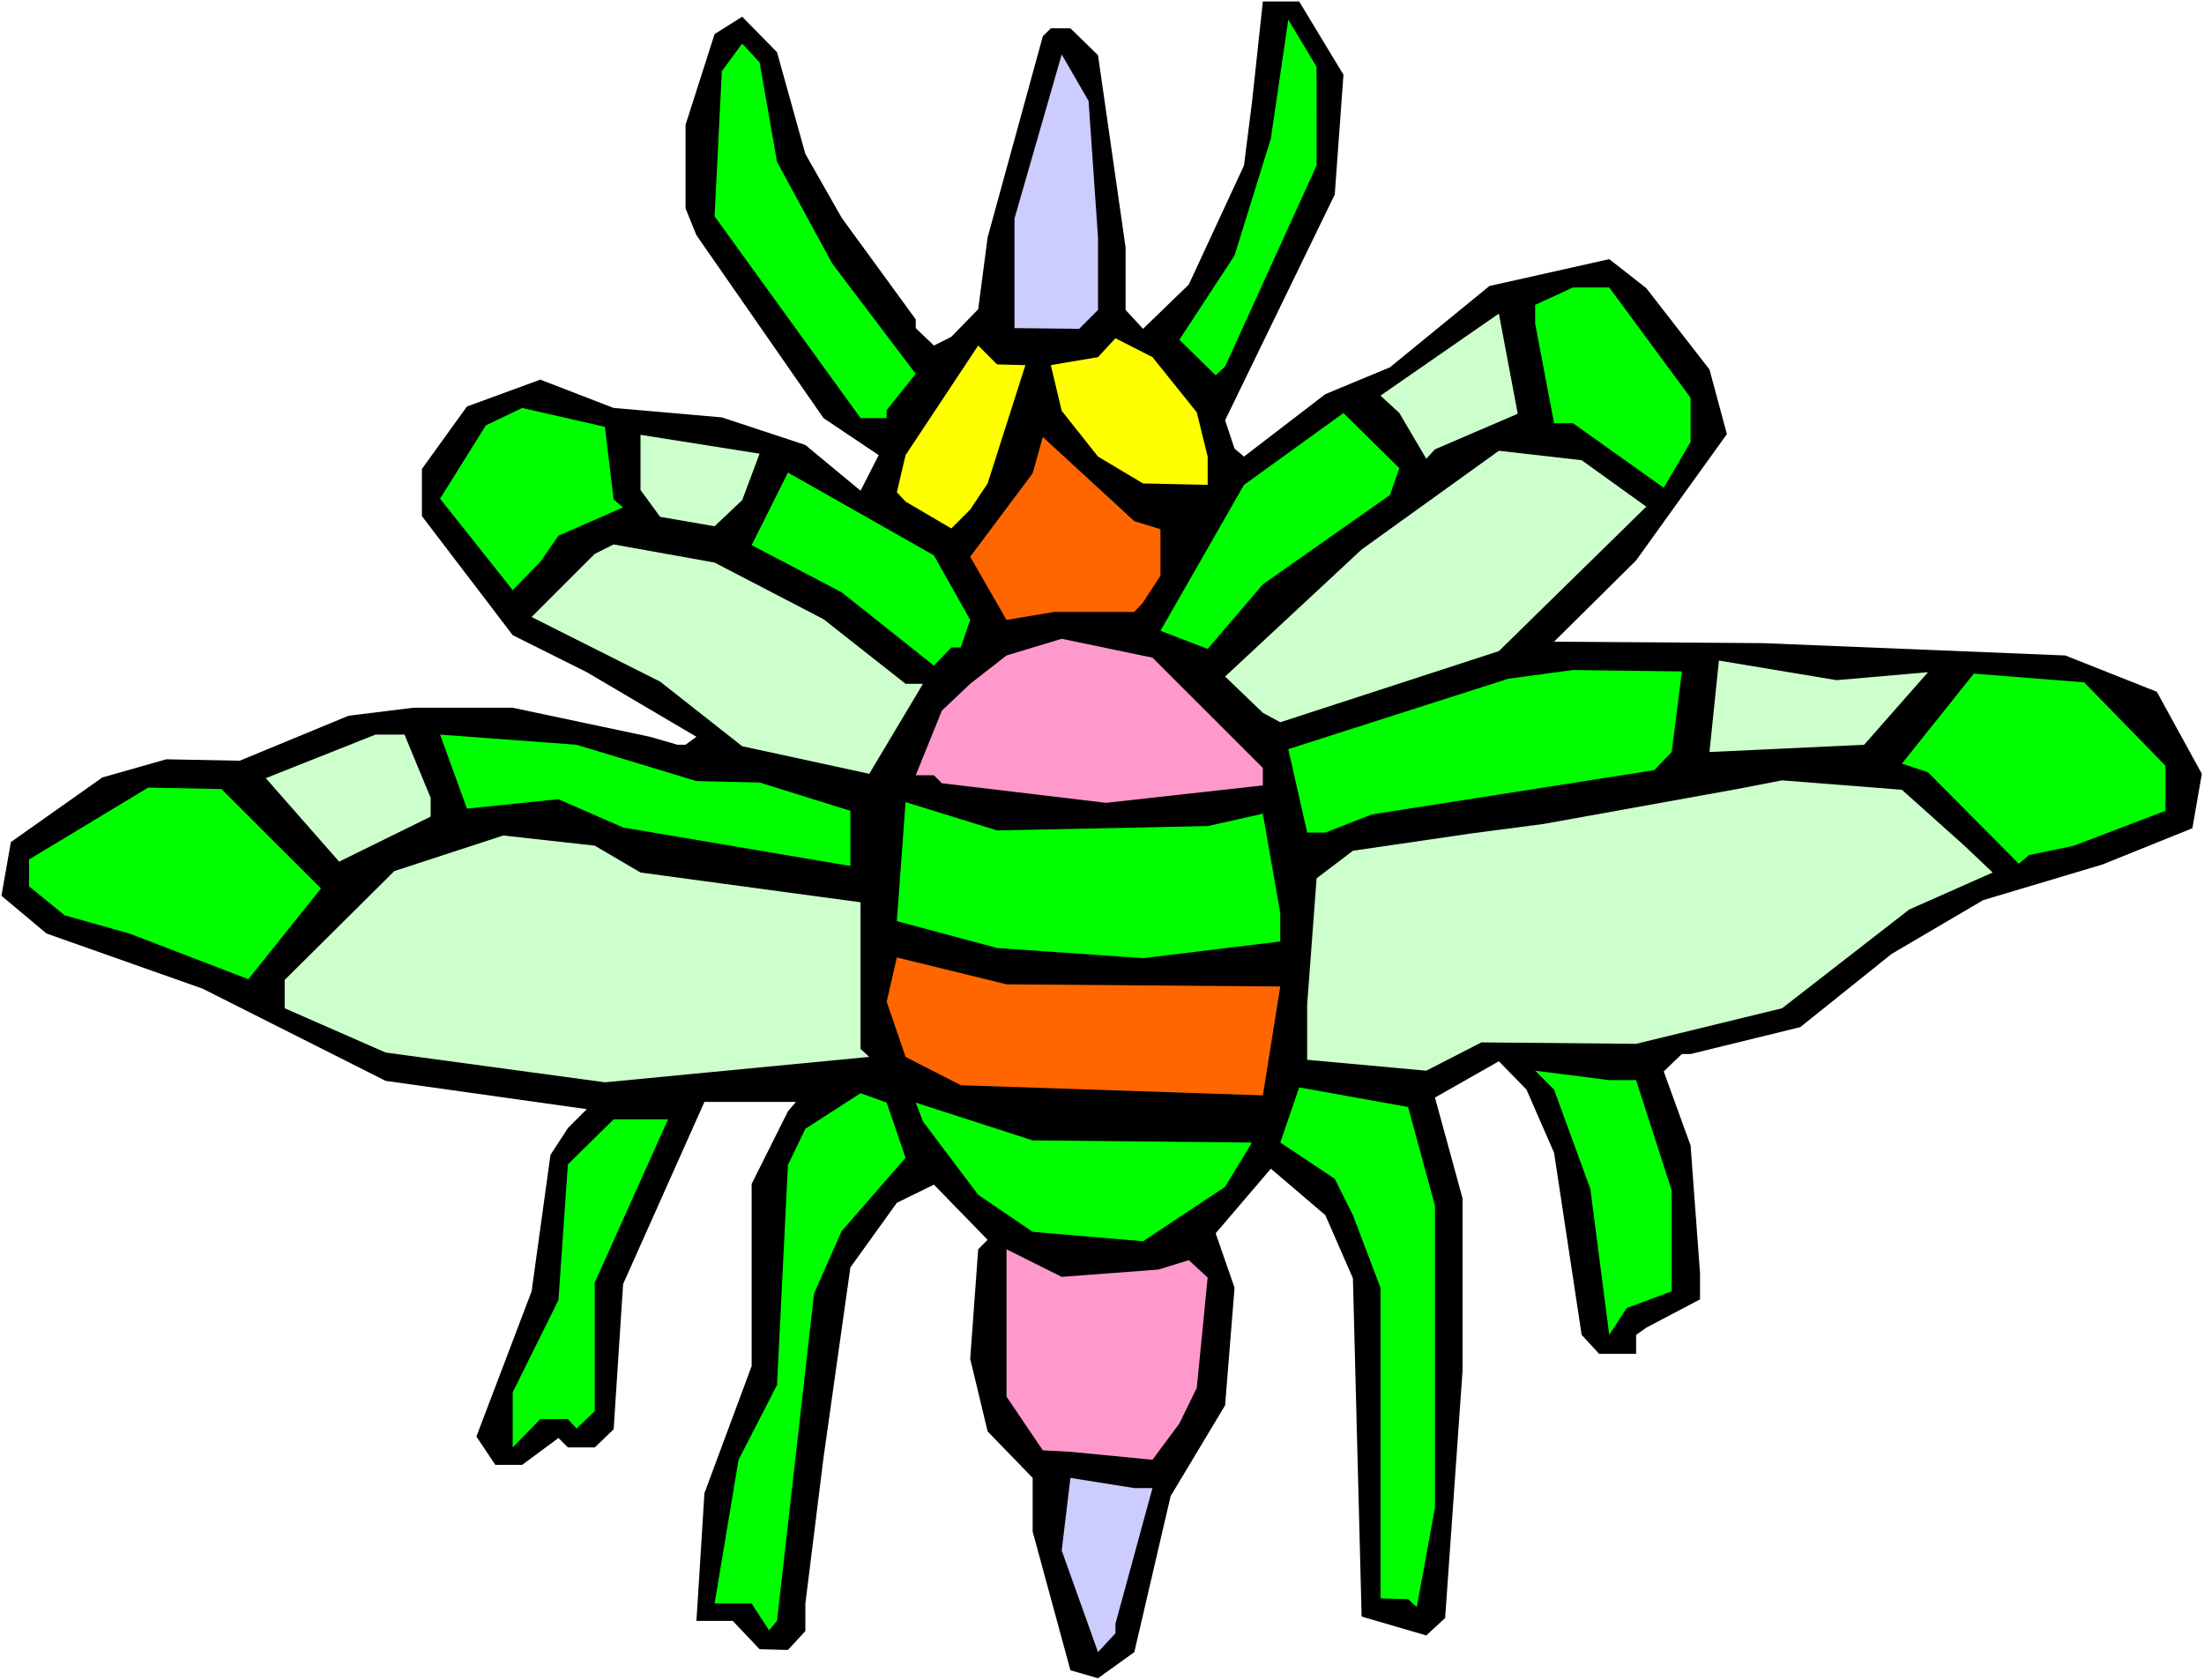
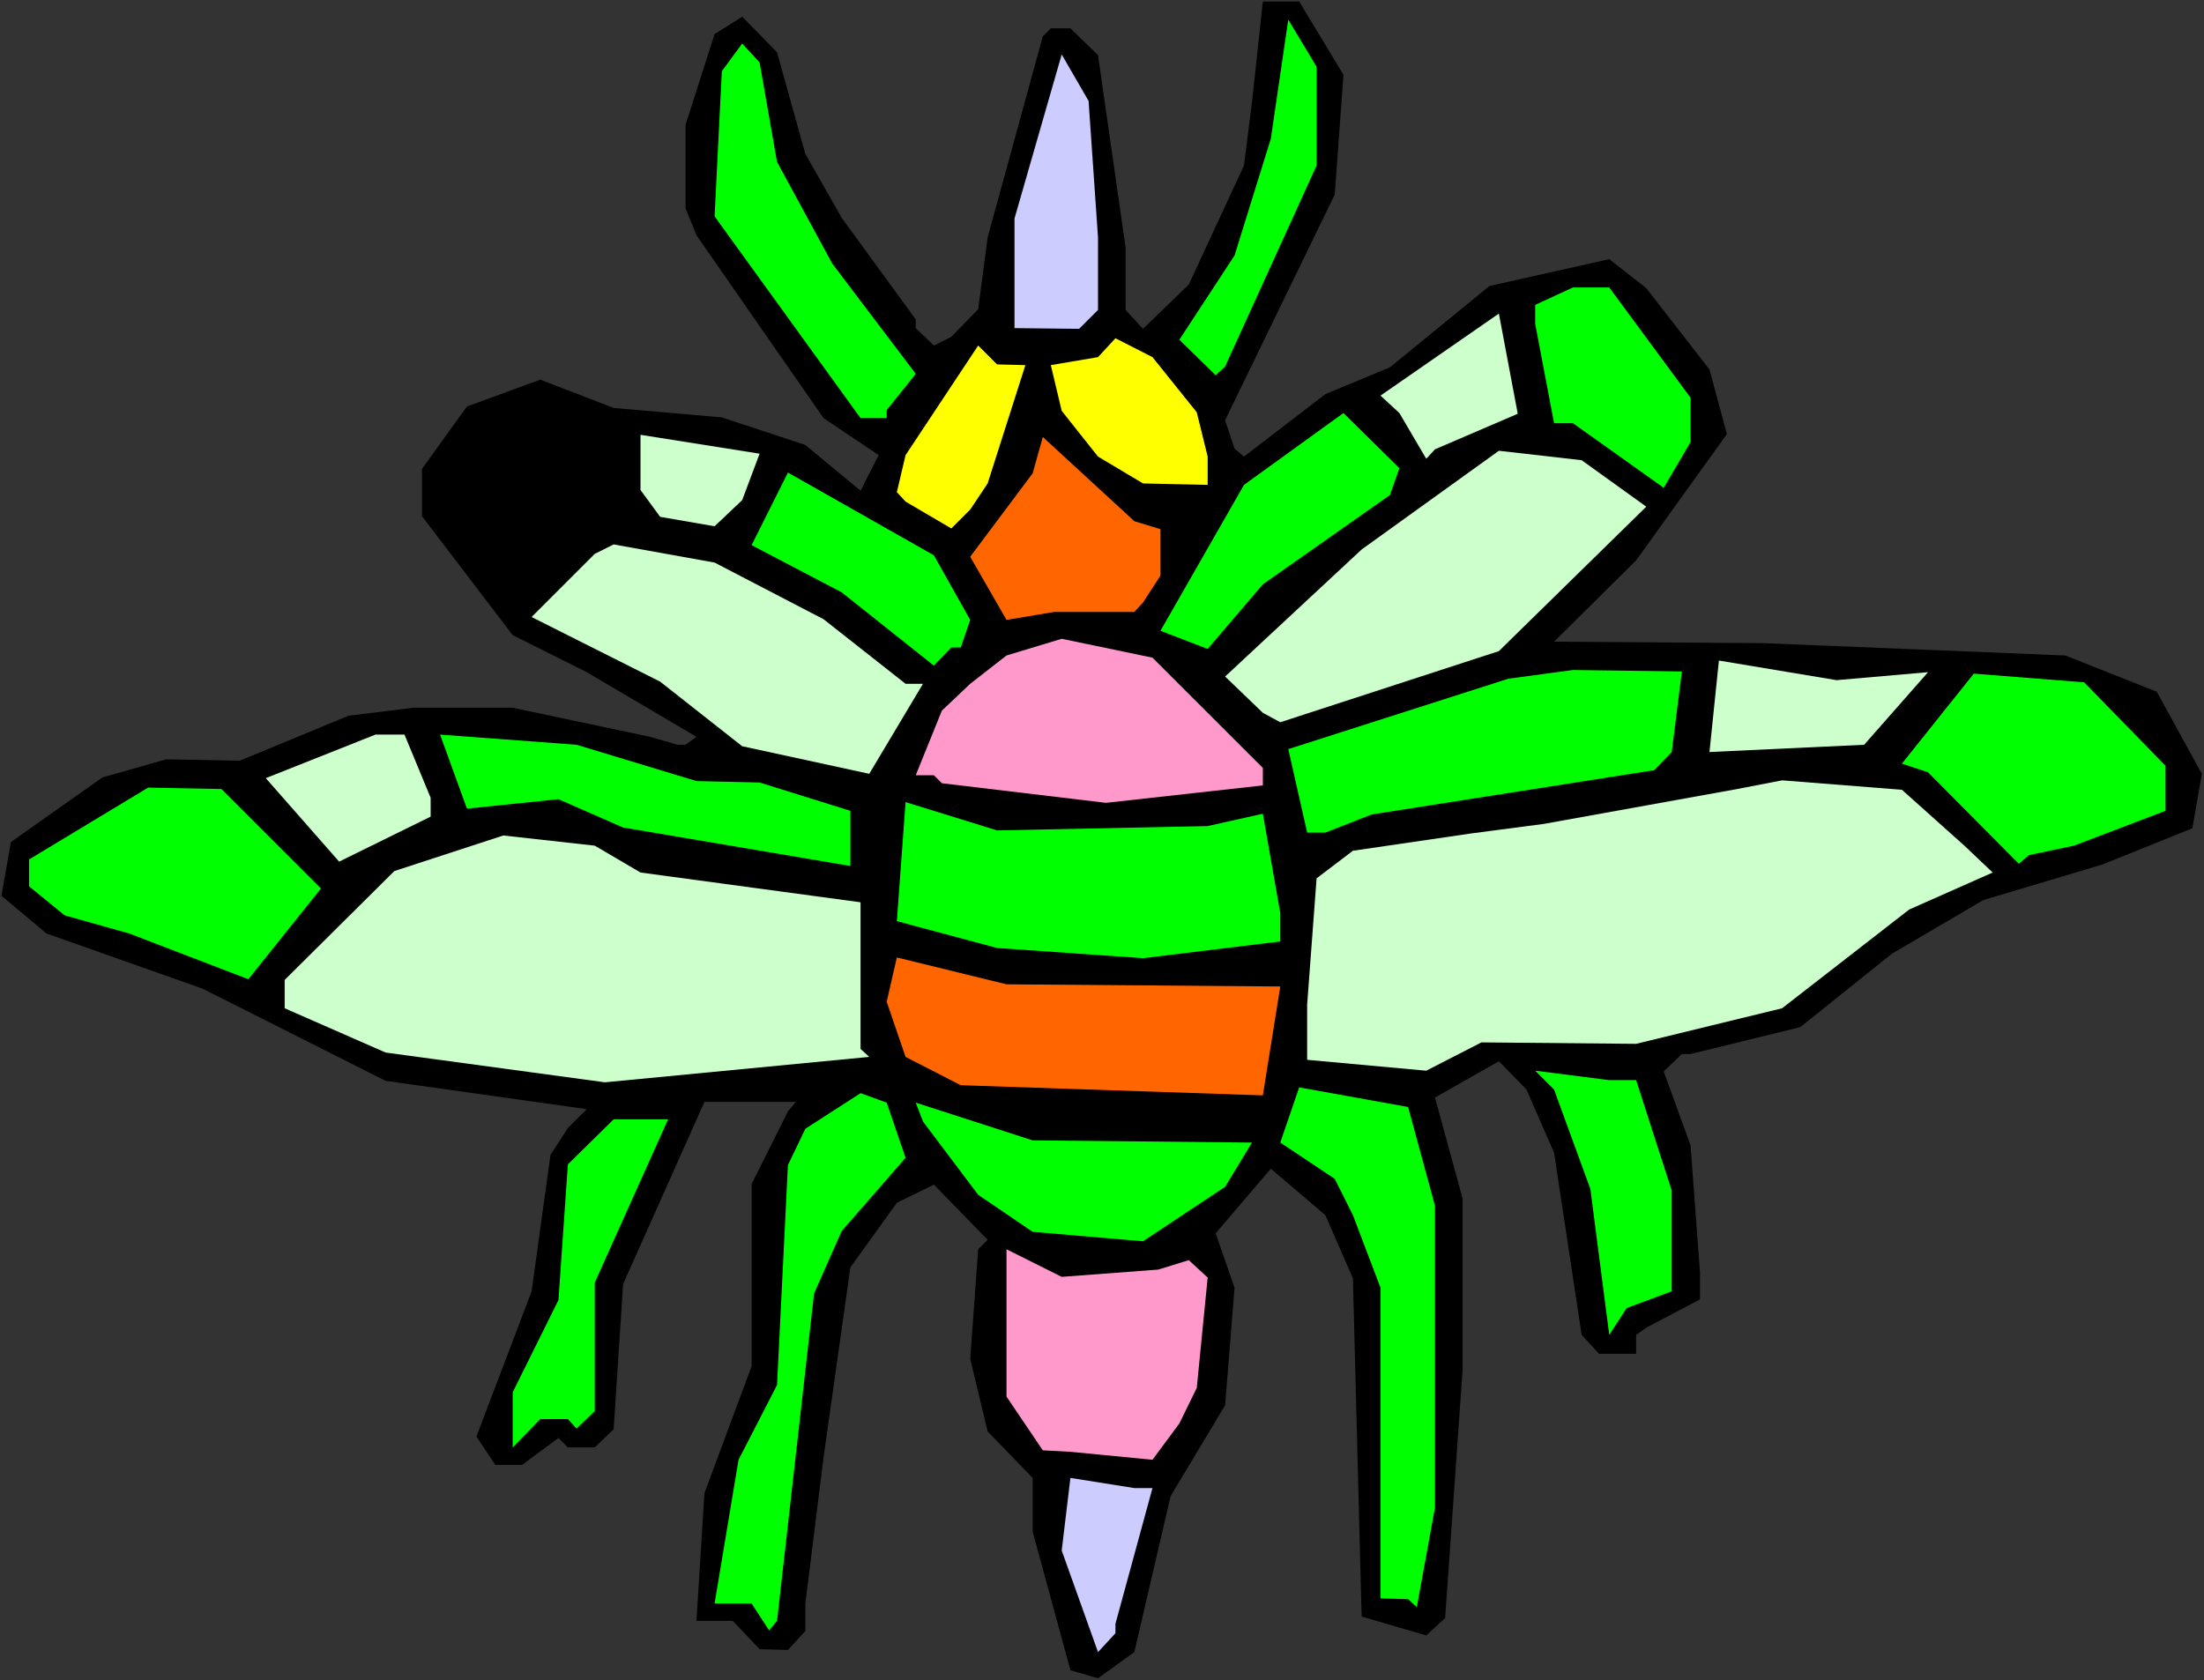
<svg xmlns="http://www.w3.org/2000/svg" xmlns:ns1="http://sodipodi.sourceforge.net/DTD/sodipodi-0.dtd" xmlns:ns2="http://www.inkscape.org/namespaces/inkscape" version="1.0" width="129.766mm" height="98.959mm" id="svg34" ns1:docname="Bug 035.wmf">
  <rect width="100%" height="100%" fill="#333333" stroke="none" />
  <ns1:namedview id="namedview34" pagecolor="#ffffff" bordercolor="#000000" borderopacity="0.25" ns2:showpageshadow="2" ns2:pageopacity="0.0" ns2:pagecheckerboard="0" ns2:deskcolor="#d1d1d1" ns2:document-units="mm" />
  <defs id="defs1">
    <pattern id="WMFhbasepattern" patternUnits="userSpaceOnUse" width="6" height="6" x="0" y="0" />
  </defs>
-   <path style="fill:#ffffff;fill-opacity:1;fill-rule:evenodd;stroke:none" d="M 0,374.02 H 490.455 V 0 H 0 Z" id="path1" />
+   <path style="fill:#ffffff;fill-opacity:1;fill-rule:evenodd;stroke:none" d="M 0,374.02 H 490.455 H 0 Z" id="path1" />
  <path style="fill:#000000;fill-opacity:1;fill-rule:evenodd;stroke:none" d="m 298.96,16.641 -1.939,26.658 -24.402,50.246 2.101,6.301 2.101,1.777 18.099,-13.894 14.382,-5.978 22.139,-18.095 26.664,-5.978 8.242,6.463 14.059,18.095 3.878,14.379 -20.2,28.112 -18.261,18.095 46.541,0.323 67.226,2.747 20.362,8.078 10.019,18.257 -2.101,12.117 -20.038,8.078 -26.502,7.917 -20.362,11.956 -20.362,16.318 -24.402,5.978 h -1.939 l -4.04,3.878 5.979,16.479 2.101,28.435 v 5.816 l -11.958,6.301 -2.262,1.616 v 4.201 h -8.242 l -3.878,-4.201 -6.141,-40.552 -6.141,-14.056 -6.141,-6.301 -14.221,8.078 6.141,22.457 v 38.291 l -3.878,55.093 -4.202,3.878 -14.382,-4.201 -1.939,-75.289 -6.141,-14.056 -12.12,-10.34 -12.282,14.379 4.202,12.117 -2.101,26.173 -12.12,20.195 -8.08,34.736 -8.08,5.816 -6.141,-1.777 -8.403,-30.859 v -11.956 l -10.019,-10.34 -3.878,-16.156 1.778,-24.396 2.101,-2.1 -11.958,-12.279 -8.242,4.039 -10.342,14.379 -5.979,42.33 -4.04,32.474 v 6.139 l -3.878,4.201 -6.302,-0.162 -5.979,-6.301 h -8.08 l 1.778,-28.435 10.504,-28.274 v -40.552 l 8.08,-16.156 1.778,-2.1 h -20.362 l -18.099,40.552 -2.101,32.313 -4.202,4.039 h -5.979 l -2.101,-2.1 -8.08,5.978 h -5.979 l -4.202,-6.301 12.282,-32.313 4.202,-30.374 3.878,-5.978 4.202,-4.201 L 85.81,240.568 45.086,220.05 10.342,207.771 0.323,199.37 2.424,187.414 22.786,173.035 l 14.221,-4.039 16.322,0.323 24.24,-10.017 14.382,-1.777 h 22.139 l 30.542,6.463 6.141,1.777 h 1.778 l 2.424,-1.777 -24.402,-14.379 -16.483,-8.24 -20.2,-26.496 V 104.37 l 10.019,-13.894 16.322,-5.978 16.322,6.301 24.078,2.1 18.584,6.139 12.282,10.179 4.04,-7.917 -12.282,-8.24 -28.28,-40.714 -2.424,-5.978 V 27.789 l 6.464,-20.195 6.141,-3.878 7.757,7.917 6.302,22.619 8.08,14.218 16.483,22.619 v 1.939 l 4.04,3.878 3.878,-1.939 5.979,-6.139 2.101,-15.995 12.282,-44.753 1.778,-1.777 h 4.363 l 6.141,5.978 6.141,42.814 V 68.988 l 3.878,4.201 10.181,-9.855 12.282,-26.496 1.778,-14.056 2.424,-22.457 h 8.08 z" id="path2" />
  <path style="fill:#00ff00;fill-opacity:1;fill-rule:evenodd;stroke:none" d="m 292.98,36.837 -20.362,44.753 -2.101,1.939 -8.08,-7.917 12.282,-18.741 8.08,-26.012 3.878,-26.496 6.302,10.502 z" id="path3" />
  <path style="fill:#00ff00;fill-opacity:1;fill-rule:evenodd;stroke:none" d="m 172.912,36.029 12.282,22.619 18.584,24.558 -6.464,8.078 v 1.777 h -5.818 l -32.482,-44.915 1.616,-32.313 4.525,-6.139 3.878,4.201 z" id="path4" />
  <path style="fill:#ccccff;fill-opacity:1;fill-rule:evenodd;stroke:none" d="M 244.339,52.831 V 68.988 l -4.202,4.201 -14.382,-0.162 V 48.631 l 10.504,-36.513 5.979,10.34 z" id="path5" />
  <path style="fill:#00ff00;fill-opacity:1;fill-rule:evenodd;stroke:none" d="m 376.204,88.537 v 9.855 l -5.979,10.179 -20.2,-14.379 h -4.202 l -4.202,-22.134 v -4.201 l 8.403,-3.878 h 8.08 z" id="path6" />
  <path style="fill:#ccffcc;fill-opacity:1;fill-rule:evenodd;stroke:none" d="m 319.321,100.008 -1.939,2.1 -5.979,-10.179 -4.202,-3.878 26.341,-18.257 4.202,22.296 z" id="path7" />
  <path style="fill:#ffff00;fill-opacity:1;fill-rule:evenodd;stroke:none" d="m 266.317,91.768 2.424,9.855 v 6.301 l -14.382,-0.323 -10.019,-5.978 -8.08,-10.179 -2.424,-10.179 10.504,-1.777 3.878,-4.201 8.242,4.201 z" id="path8" />
  <path style="fill:#ffff00;fill-opacity:1;fill-rule:evenodd;stroke:none" d="m 228.179,81.267 -8.403,26.335 -3.878,5.816 -4.202,4.201 -10.181,-5.978 -1.939,-2.1 1.939,-8.24 16.16,-24.396 4.202,4.201 z" id="path9" />
-   <path style="fill:#00ff00;fill-opacity:1;fill-rule:evenodd;stroke:none" d="m 136.552,111.156 2.101,1.777 -14.382,6.301 -4.04,5.816 -6.141,6.301 -16.16,-20.357 10.181,-16.318 8.08,-3.878 18.422,4.201 z" id="path10" />
  <path style="fill:#00ff00;fill-opacity:1;fill-rule:evenodd;stroke:none" d="m 309.302,110.186 -28.28,19.872 -12.282,14.379 -10.504,-4.039 18.584,-32.474 22.139,-15.995 12.443,12.279 z" id="path11" />
  <path style="fill:#ccffcc;fill-opacity:1;fill-rule:evenodd;stroke:none" d="m 165.155,111.317 -6.141,5.816 -12.12,-2.1 -4.363,-5.978 V 96.777 l 26.502,4.201 z" id="path12" />
  <path style="fill:#ff6600;fill-opacity:1;fill-rule:evenodd;stroke:none" d="m 258.237,117.78 v 10.34 l -3.878,5.978 -1.939,2.1 h -17.776 l -10.666,1.777 -8.08,-14.056 13.898,-18.58 2.262,-8.078 20.362,18.741 z" id="path13" />
  <path style="fill:#ccffcc;fill-opacity:1;fill-rule:evenodd;stroke:none" d="m 366.347,112.771 -32.805,32.151 -48.642,15.833 -3.878,-2.1 -8.403,-8.078 30.381,-28.274 30.542,-21.973 18.422,2.1 z" id="path14" />
  <path style="fill:#00ff00;fill-opacity:1;fill-rule:evenodd;stroke:none" d="m 215.897,137.975 -2.101,6.139 h -2.101 l -3.878,4.039 -20.523,-16.318 -20.038,-10.502 8.08,-16.156 32.482,18.418 z" id="path15" />
  <path style="fill:#ccffcc;fill-opacity:1;fill-rule:evenodd;stroke:none" d="m 183.254,137.814 18.261,14.379 h 3.878 l -11.958,20.034 -28.28,-6.139 -18.261,-14.379 -28.603,-14.379 14.059,-14.056 4.202,-2.1 22.462,4.039 z" id="path16" />
  <path style="fill:#ff99cc;fill-opacity:1;fill-rule:evenodd;stroke:none" d="m 281.022,170.934 v 3.878 l -34.906,3.878 -36.522,-4.362 -1.778,-1.777 h -4.04 l 5.818,-14.379 6.302,-5.978 8.08,-6.301 12.282,-3.716 20.2,4.201 z" id="path17" />
  <path style="fill:#ccffcc;fill-opacity:1;fill-rule:evenodd;stroke:none" d="m 429.048,149.608 -14.221,16.156 -34.421,1.616 2.101,-20.357 26.179,4.362 z" id="path18" />
  <path style="fill:#00ff00;fill-opacity:1;fill-rule:evenodd;stroke:none" d="m 372.003,167.38 -3.878,4.039 -62.862,9.855 -10.342,4.039 h -4.04 l -4.202,-18.58 48.965,-15.672 14.382,-1.939 24.24,0.323 z" id="path19" />
  <path style="fill:#00ff00;fill-opacity:1;fill-rule:evenodd;stroke:none" d="m 481.891,170.45 v 10.017 l -20.362,7.755 -10.019,2.1 -2.262,1.939 -20.2,-20.357 -5.818,-1.939 15.998,-20.034 24.563,1.939 z" id="path20" />
  <path style="fill:#ccffcc;fill-opacity:1;fill-rule:evenodd;stroke:none" d="m 95.829,177.558 v 4.201 l -20.362,10.017 -16.322,-18.58 24.402,-9.694 h 6.464 z" id="path21" />
  <path style="fill:#00ff00;fill-opacity:1;fill-rule:evenodd;stroke:none" d="m 154.974,173.842 14.059,0.323 20.2,6.301 v 12.279 l -50.581,-8.563 -14.382,-6.301 -20.362,2.1 -5.979,-16.479 30.381,2.262 z" id="path22" />
  <path style="fill:#ccffcc;fill-opacity:1;fill-rule:evenodd;stroke:none" d="m 437.128,188.222 6.302,5.978 -18.584,8.24 -28.28,21.973 -32.482,7.917 -34.421,-0.323 -12.282,6.301 -26.502,-2.423 v -12.279 l 2.101,-28.112 8.08,-6.139 26.502,-3.878 15.998,-2.1 42.986,-7.755 10.019,-1.939 26.664,2.1 z" id="path23" />
  <path style="fill:#00ff00;fill-opacity:1;fill-rule:evenodd;stroke:none" d="M 71.427,197.754 55.267,217.949 28.765,207.771 14.382,203.732 6.464,197.269 v -5.978 l 26.502,-15.995 16.322,0.323 z" id="path24" />
  <path style="fill:#00ff00;fill-opacity:1;fill-rule:evenodd;stroke:none" d="m 268.74,183.859 12.282,-2.747 3.878,22.134 v 6.301 l -30.542,3.716 -32.482,-2.262 -22.301,-5.978 1.939,-26.496 20.362,6.301 z" id="path25" />
  <path style="fill:#ccffcc;fill-opacity:1;fill-rule:evenodd;stroke:none" d="m 142.531,194.199 48.965,6.624 v 32.636 l 1.939,1.777 -58.822,5.655 -48.803,-6.624 -22.462,-9.855 v -6.301 l 24.402,-24.235 24.24,-7.917 20.362,2.262 z" id="path26" />
  <path style="fill:#ff6600;fill-opacity:1;fill-rule:evenodd;stroke:none" d="m 284.9,219.565 -3.878,24.235 -67.226,-2.262 -12.282,-6.301 -4.202,-12.279 2.262,-9.855 24.402,5.978 z" id="path27" />
  <path style="fill:#00ff00;fill-opacity:1;fill-rule:evenodd;stroke:none" d="m 364.084,240.407 7.918,24.558 v 22.457 l -10.019,3.716 -3.878,5.978 -4.202,-32.474 -8.08,-22.134 -4.202,-4.201 16.483,2.1 z" id="path28" />
  <path style="fill:#00ff00;fill-opacity:1;fill-rule:evenodd;stroke:none" d="m 319.321,268.357 v 67.21 l -4.04,22.134 -1.939,-1.777 -6.141,-0.162 v -69.149 l -6.141,-16.156 -4.04,-8.078 -12.12,-8.078 4.202,-12.279 24.24,4.362 z" id="path29" />
  <path style="fill:#00ff00;fill-opacity:1;fill-rule:evenodd;stroke:none" d="m 201.515,257.694 -14.221,16.318 -6.141,13.894 -8.242,72.865 -1.778,2.1 -3.878,-5.978 h -8.242 l 5.333,-31.99 8.565,-16.641 2.424,-48.954 3.878,-8.078 12.282,-7.917 5.818,2.1 z" id="path30" />
  <path style="fill:#00ff00;fill-opacity:1;fill-rule:evenodd;stroke:none" d="m 278.598,254.301 -5.979,9.855 -18.261,12.117 -24.563,-2.1 -12.12,-8.24 -12.282,-16.318 -1.616,-4.201 26.018,8.401 z" id="path31" />
  <path style="fill:#00ff00;fill-opacity:1;fill-rule:evenodd;stroke:none" d="m 132.35,285.483 v 28.597 l -4.04,3.878 -1.939,-2.1 h -6.141 l -6.141,6.301 v -12.279 l 10.181,-20.519 2.101,-30.212 10.181,-10.017 h 12.12 z" id="path32" />
  <path style="fill:#ff99cc;fill-opacity:1;fill-rule:evenodd;stroke:none" d="m 257.752,282.575 6.787,-2.1 4.202,3.878 -2.424,24.558 -3.878,7.917 -5.979,8.078 -18.261,-1.777 -6.141,-0.323 -8.08,-11.956 v -32.797 l 12.282,6.139 z" id="path33" />
  <path style="fill:#ccccff;fill-opacity:1;fill-rule:evenodd;stroke:none" d="m 256.459,331.205 -8.242,30.212 v 2.1 l -3.878,4.201 -8.08,-22.619 1.939,-16.156 14.221,2.262 z" id="path34" />
</svg>